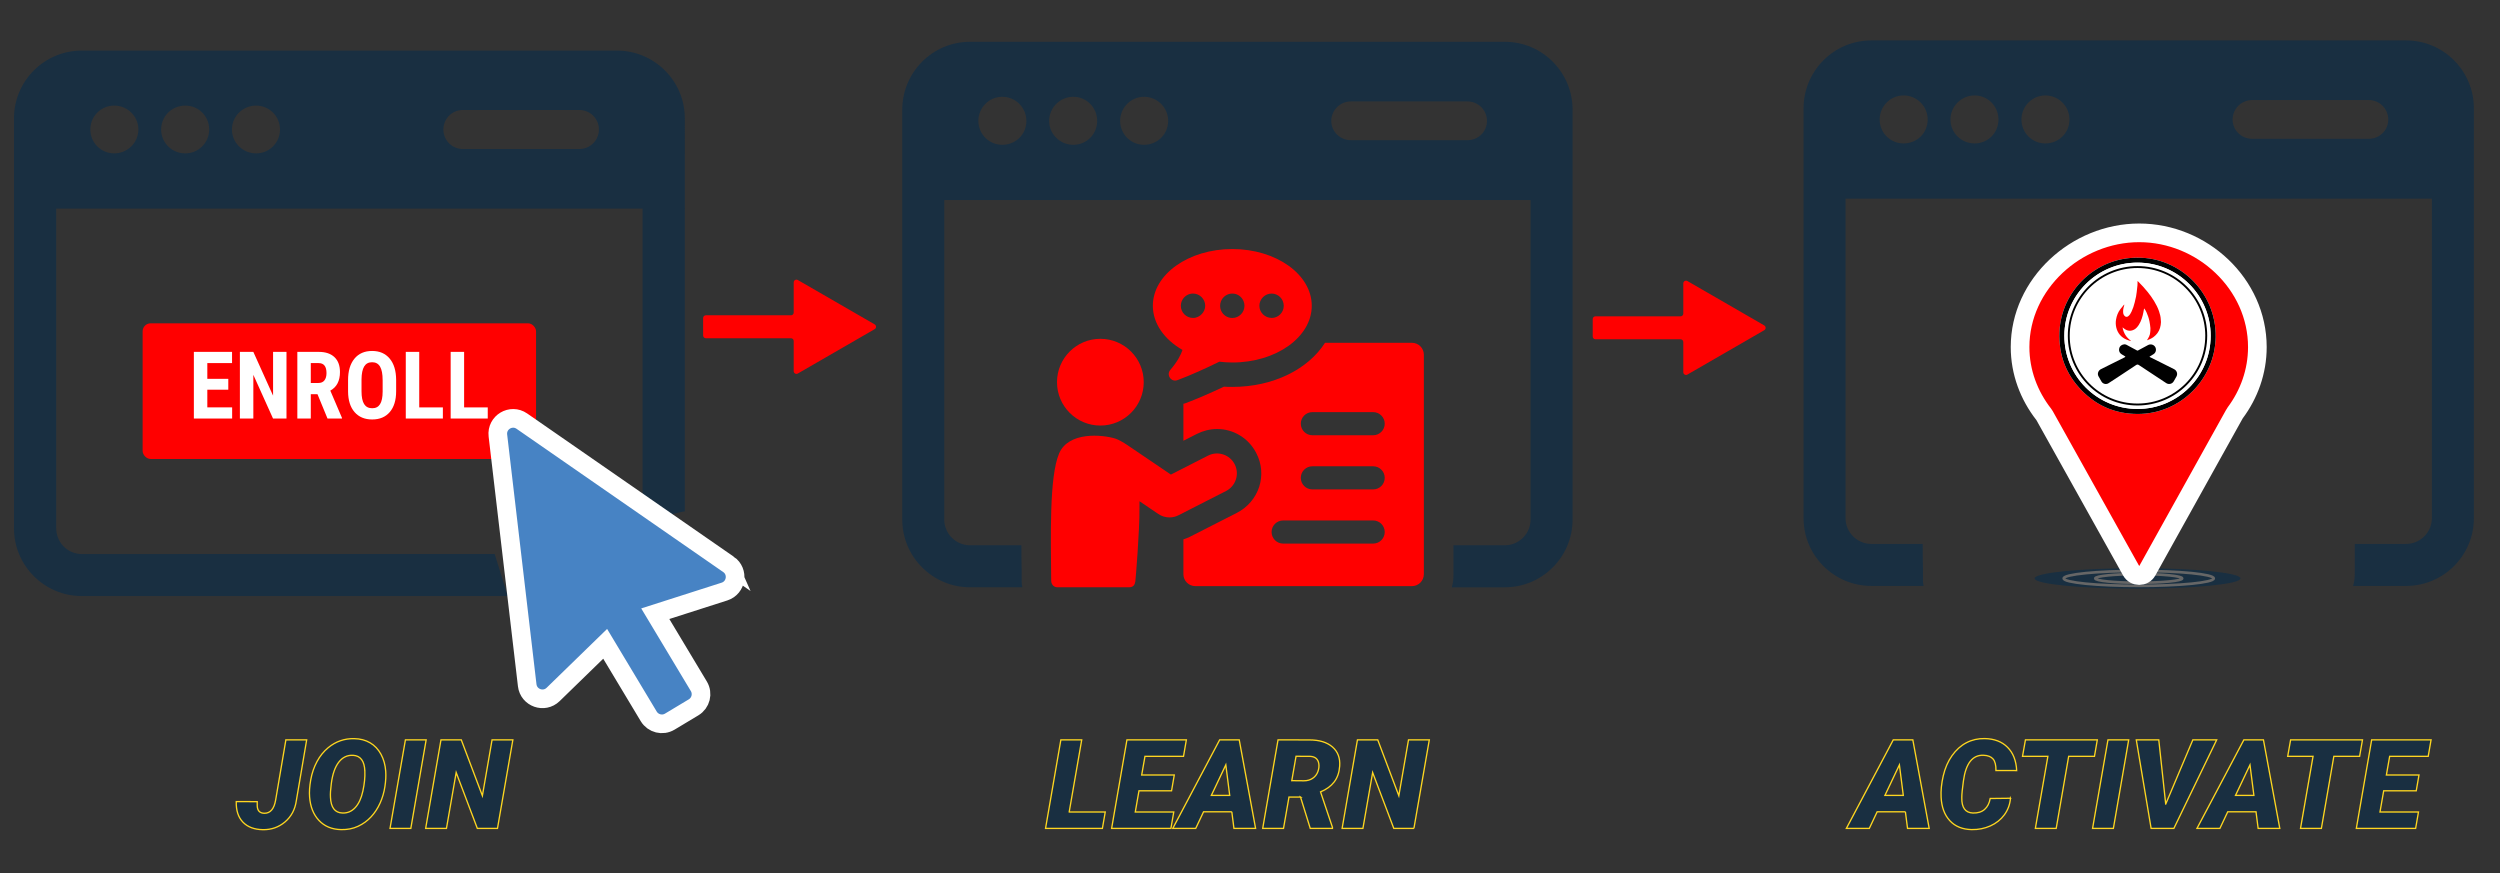
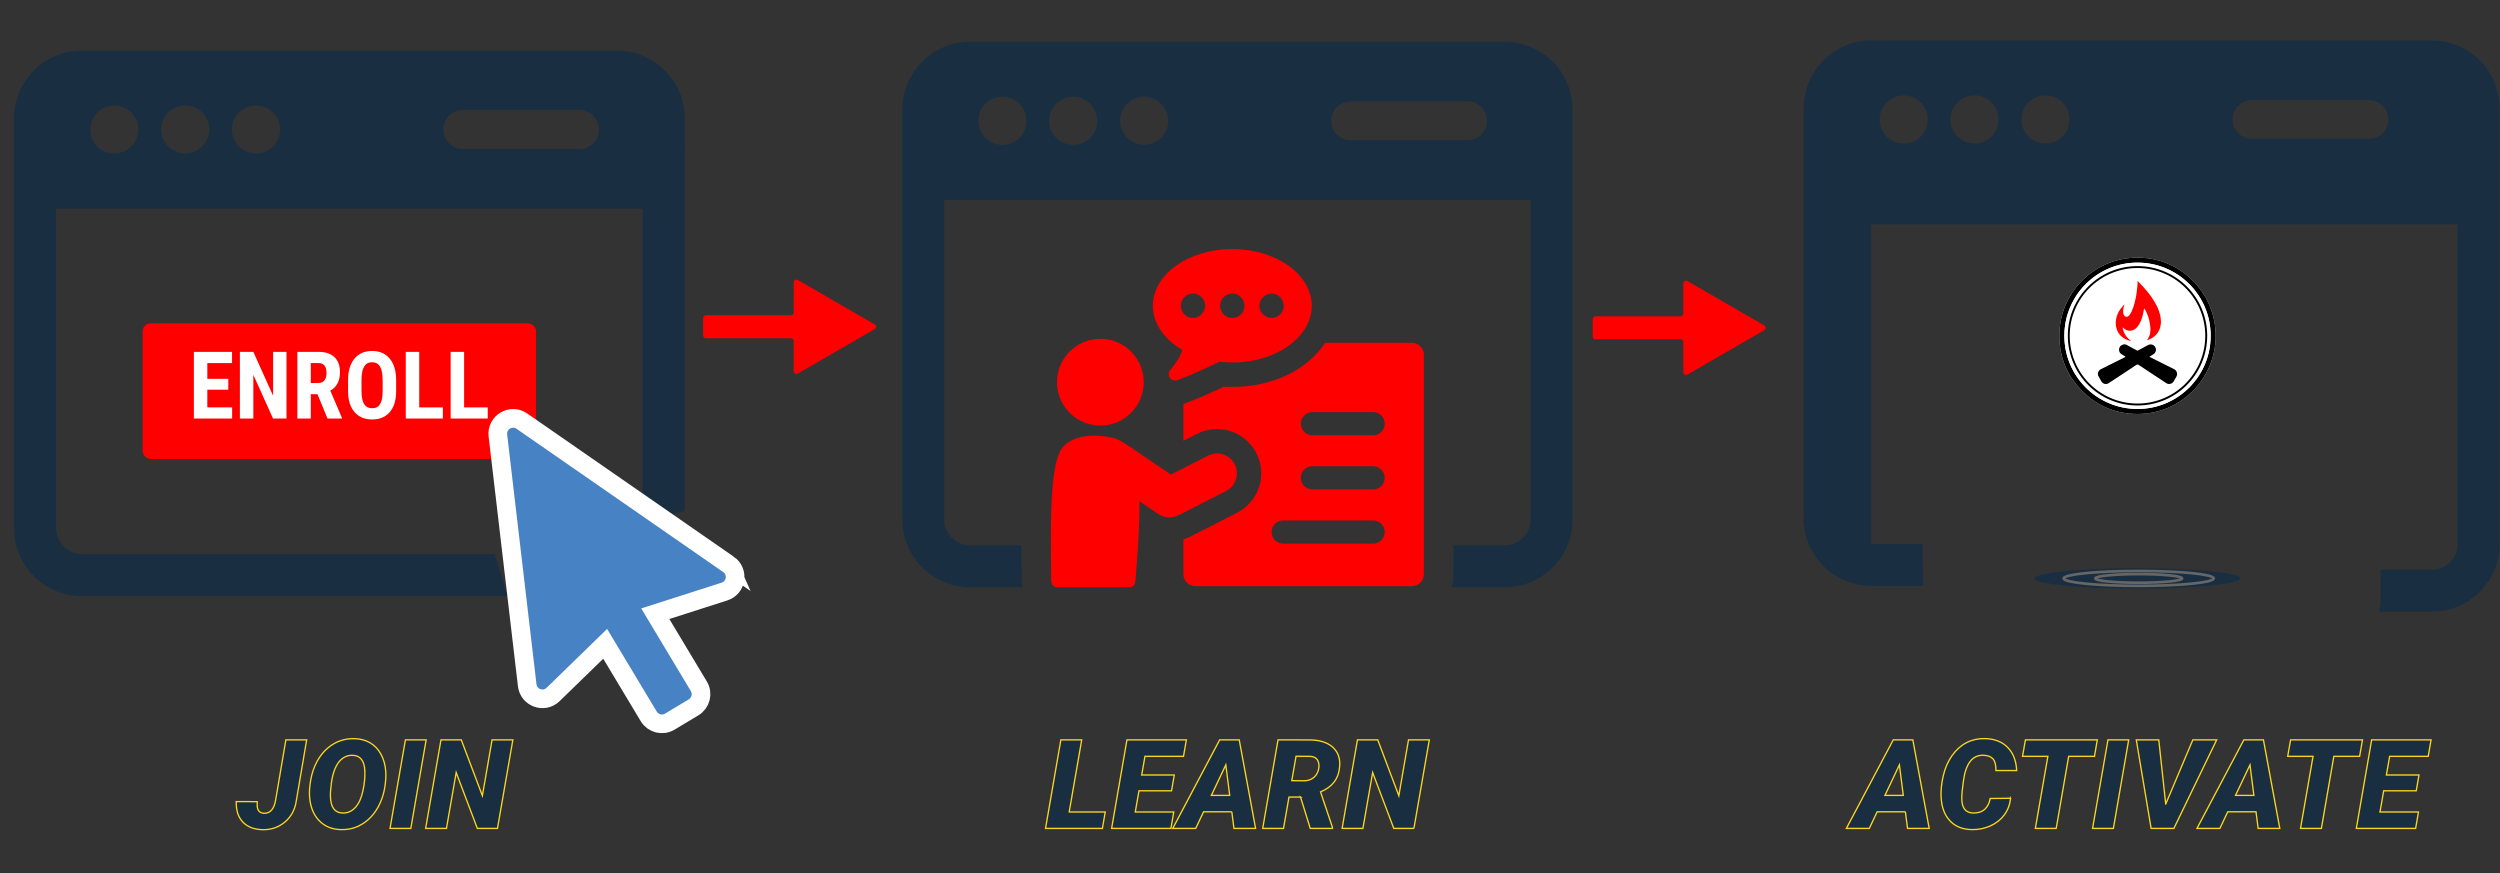
<svg xmlns="http://www.w3.org/2000/svg" id="Layer_1" data-name="Layer 1" viewBox="0 0 1876.42 655.25">
  <rect x="0" y="0" width="1876.42" height="655.25" fill="#333333" stroke="none" />
  <defs>
    <style>
      .cls-1, .cls-2 {
        fill: none;
      }

      .cls-3, .cls-4 {
        fill: #192f41;
      }

      .cls-5, .cls-4, .cls-6, .cls-2 {
        stroke-miterlimit: 10;
      }

      .cls-5, .cls-6 {
        stroke: #fff;
        stroke-width: 14px;
      }

      .cls-5, .cls-7 {
        fill: red;
      }

      .cls-8 {
        clip-path: url(#clippath-1);
      }

      .cls-9 {
        fill: #fff;
      }

      .cls-4 {
        stroke: #fed620;
      }

      .cls-6 {
        fill: #4783c4;
      }

      .cls-10 {
        clip-path: url(#clippath);
      }

      .cls-2 {
        stroke: #666;
        stroke-width: 2px;
      }
    </style>
    <clipPath id="clippath">
      <rect class="cls-1" x="1545.71" y="193.41" width="117.32" height="117.27" />
    </clipPath>
    <clipPath id="clippath-1">
      <rect class="cls-1" x="1545.71" y="193.41" width="117.32" height="117.27" />
    </clipPath>
  </defs>
  <g>
    <rect class="cls-7" x="107.05" y="242.67" width="295.29" height="101.82" rx="6" ry="6" />
    <path class="cls-3" d="M462.95,37.96H61.36c-28.05,0-50.87,22.82-50.87,50.87v307.68c0,28.05,22.82,50.87,50.87,50.87h319.7l-9.75-31.54H61.36c-10.63,0-19.16-8.71-19.16-19.34v-239.91h440.09v227.36c5.58.7,10.98,2.26,16.03,4.7,2.44-1.22,5.05-2.26,7.84-3.13,2.61-.7,5.23-1.4,7.84-1.74V88.83c0-28.05-22.82-50.87-51.05-50.87ZM85.75,115.13c-9.93,0-17.95-8.01-17.95-17.94s8.02-17.94,17.95-17.94,18.12,8.01,18.12,17.94-8.19,17.94-18.12,17.94ZM139.06,115.13c-10.1,0-18.12-8.01-18.12-17.94s8.02-17.94,18.12-17.94,17.95,8.01,17.95,17.94-8.01,17.94-17.95,17.94ZM192.2,115.13c-9.93,0-18.12-8.01-18.12-17.94s8.19-17.94,18.12-17.94,17.95,8.01,17.95,17.94-8.01,17.94-17.95,17.94ZM434.89,111.83h-87.64c-8.01,0-14.46-6.62-14.46-14.63s6.44-14.63,14.46-14.63h87.64c8.19,0,14.64,6.62,14.64,14.63s-6.45,14.63-14.64,14.63Z" />
    <path class="cls-6" d="M546.8,423.61l-155.1-107.52c-8.15-5.65-19.15.96-18,10.8l22,187.43c1.11,9.48,12.62,13.57,19.46,6.91l39.06-38,32.7,54.46c3.28,5.45,10.35,7.22,15.8,3.94l17.87-10.73c5.45-3.27,7.22-10.35,3.94-15.8l-32.7-54.47,51.91-16.62c9.09-2.91,10.9-14.99,3.05-20.43Z" />
    <g>
      <path class="cls-9" d="M171.35,292.5h-15.74v13.26h18.63v8.38h-28.73v-50.04h28.66v8.42h-18.56v11.82h15.74v8.14Z" />
      <path class="cls-9" d="M215.03,314.15h-10.1l-14.78-32.82v32.82h-10.1v-50.04h10.1l14.81,32.85v-32.85h10.07v50.04Z" />
      <path class="cls-9" d="M238.29,295.87h-5.02v18.28h-10.1v-50.04h16.12c5.06,0,8.97,1.31,11.74,3.94,2.76,2.62,4.14,6.35,4.14,11.19,0,6.64-2.42,11.29-7.25,13.95l8.76,20.48v.48h-10.86l-7.53-18.28ZM233.27,287.45h5.74c2.02,0,3.53-.67,4.54-2.01,1.01-1.34,1.51-3.13,1.51-5.38,0-5.02-1.96-7.53-5.88-7.53h-5.91v14.91Z" />
      <path class="cls-9" d="M297.33,293.63c0,6.71-1.59,11.92-4.76,15.64-3.17,3.71-7.58,5.57-13.21,5.57s-10.02-1.84-13.23-5.52c-3.21-3.68-4.83-8.83-4.88-15.45v-8.56c0-6.87,1.59-12.24,4.78-16.1,3.18-3.86,7.61-5.79,13.26-5.79s9.95,1.9,13.16,5.69c3.21,3.79,4.83,9.11,4.88,15.96v8.56ZM287.19,285.25c0-4.51-.64-7.87-1.92-10.07-1.28-2.2-3.28-3.3-5.98-3.3s-4.66,1.06-5.95,3.18c-1.28,2.12-1.95,5.34-1.99,9.67v8.9c0,4.38.65,7.6,1.96,9.67,1.31,2.07,3.32,3.11,6.05,3.11s4.59-1.01,5.88-3.04,1.94-5.17,1.96-9.43v-8.69Z" />
      <path class="cls-9" d="M314.68,305.76h17.73v8.38h-27.84v-50.04h10.1v41.65Z" />
      <path class="cls-9" d="M348.36,305.76h17.73v8.38h-27.84v-50.04h10.1v41.65Z" />
    </g>
  </g>
  <g>
    <path class="cls-3" d="M1129.48,31.37h-401.42c-28.04,0-50.85,22.81-50.85,51.03v307.55c0,28.04,22.81,50.85,50.85,50.85h39.27c-.34-1.39-.52-2.96-.52-4.52v-8.89c-.17-6.27-.17-12.36-.17-18.11h-38.58c-10.63,0-19.33-8.71-19.33-19.33v-239.81h440.08v239.81c0,10.62-8.71,19.33-19.33,19.33h-38.57v22.3c0,3.14-.35,6.27-1.22,9.23h39.79c28.04,0,50.86-22.81,50.86-50.85V82.4c0-28.21-22.81-51.03-50.86-51.03ZM752.27,108.69c-9.93,0-17.94-8.01-17.94-17.93s8.01-18.11,17.94-18.11,18.11,8.01,18.11,18.11-8.01,17.93-18.11,17.93ZM805.56,108.69c-9.93,0-18.11-8.01-18.11-17.93s8.18-18.11,18.11-18.11,17.94,8.01,17.94,18.11-8.01,17.93-17.94,17.93ZM858.68,108.69c-9.93,0-17.94-8.01-17.94-17.93s8.01-18.11,17.94-18.11,18.11,8.01,18.11,18.11-8.19,17.93-18.11,17.93ZM1101.44,105.21h-87.6c-8.01,0-14.63-6.44-14.63-14.45s6.62-14.63,14.63-14.63h87.6c8.01,0,14.63,6.45,14.63,14.63s-6.62,14.45-14.63,14.45Z" />
    <path class="cls-7" d="M825.9,319.41c17.98,0,32.55-14.58,32.55-32.56s-14.57-32.55-32.55-32.55-32.55,14.58-32.55,32.55,14.57,32.56,32.55,32.56Z" />
    <path class="cls-7" d="M926.73,348.49c-3.74-7.33-12.71-10.24-20.04-6.5l-27.85,14.21s-29.64-20.1-32.68-22.14c-3.05-2.04-6.69-4.13-8.95-4.84-9.84-3.09-35.24-5.45-42.29,11.15-7.46,17.55-6.2,62.95-5.93,95.4.02,2.84,1.86,5.02,4.69,5.02h53.66c3.26,0,4.43-1.79,4.81-4.4.24-1.68,3.26-38.42,3.09-54.57-.02-1.72,0-3.62.03-5.61l14.16,9.59c2.51,1.7,5.43,2.56,8.35,2.56,2.31,0,4.63-.54,6.77-1.63l35.68-18.2c7.33-3.74,10.24-12.71,6.5-20.04Z" />
    <path class="cls-7" d="M887.54,262.66c-1.3,3.88-3.9,8.87-9.1,14.92-3.29,3.83.58,9.5,5.32,7.74,9.82-3.64,21.06-8.77,31.47-13.85,3.17.37,6.39.61,9.7.61,32.93,0,59.63-19.07,59.63-42.58s-26.7-42.58-59.63-42.58-59.64,19.06-59.64,42.58c0,13.41,8.7,25.35,22.26,33.16ZM947.95,223.06s0-.01.01-.02c1.67-1.67,3.96-2.7,6.47-2.7s4.79,1.04,6.44,2.7c0,0,0,.02.02.02.78.79,1.41,1.73,1.86,2.76.04.09.07.17.11.26.41,1.02.64,2.13.66,3.29,0,.05.03.09.03.14,0,5.05-4.09,9.14-9.14,9.14-.11,0-.2-.06-.31-.06-1.03-.04-2.02-.24-2.94-.59-.2-.08-.39-.16-.58-.25-.91-.42-1.74-.98-2.46-1.66-.09-.09-.18-.17-.27-.26-1.6-1.64-2.6-3.86-2.6-6.32s1.03-4.79,2.69-6.45ZM916.49,225.96s0-.01.01-.02c1.39-3.28,4.64-5.6,8.45-5.6s6.98,2.31,8.37,5.58c.01.02.02.04.03.06.45,1.09.7,2.28.71,3.52,0,0,0,.01,0,.02h0s0,.02,0,.03c-.02,5.04-4.1,9.12-9.14,9.12-3.8,0-7.05-2.31-8.43-5.59-.47-1.09-.72-2.29-.72-3.55s.26-2.46.72-3.56ZM886.29,229.41c.02-1.19.25-2.32.68-3.36.03-.07.06-.13.09-.2,1.41-3.23,4.61-5.52,8.34-5.52,5.1,0,9.18,4.15,9.18,9.18,0,2.35-.95,4.45-2.42,6.06-1.67,1.86-4.03,3.07-6.73,3.07-5.05,0-9.14-4.09-9.14-9.15,0-.04.02-.07.02-.1Z" />
    <path class="cls-7" d="M1059.73,257.29h-65.21c-12.65,19.79-38.76,33.11-69.53,33.11-2.16,0-4.16,0-6.32-.17-10.98,5.16-20.63,9.32-28.61,12.31-.66.16-1.16.5-1.83.5v27.78l10.14-5.16c4.66-2.32,9.82-3.66,15.14-3.66,12.48,0,23.79,6.99,29.44,18.13,4.16,7.98,4.82,16.97,2.16,25.28-2.83,8.49-8.65,15.3-16.63,19.46l-35.6,18.14c-1.5.67-2.99,1.33-4.66,1.83v26.11c0,5,3.99,8.98,8.98,8.98h162.52c4.99,0,8.98-3.99,8.98-8.98v-164.68c0-4.99-4-8.98-8.98-8.98ZM1030.65,408h-67.55c-4.8,0-8.69-3.89-8.69-8.68s3.89-8.68,8.69-8.68h67.55c4.8,0,8.68,3.88,8.68,8.68s-3.89,8.68-8.68,8.68ZM1030.65,367.34h-45.62c-4.8,0-8.69-3.88-8.69-8.68s3.89-8.68,8.69-8.68h45.62c4.8,0,8.68,3.89,8.68,8.68s-3.89,8.68-8.68,8.68ZM1030.65,326.69h-45.62c-4.8,0-8.69-3.89-8.69-8.68s3.89-8.68,8.69-8.68h45.62c4.8,0,8.68,3.89,8.68,8.68s-3.89,8.68-8.68,8.68Z" />
  </g>
  <g>
-     <path class="cls-3" d="M1805.96,30.34h-401.42c-28.04,0-50.85,22.81-50.85,51.03v307.55c0,28.04,22.81,50.85,50.85,50.85h39.27c-.34-1.39-.52-2.96-.52-4.52v-8.89c-.17-6.27-.17-12.36-.17-18.11h-38.58c-10.63,0-19.33-8.71-19.33-19.33v-239.81h440.08v239.81c0,10.62-8.71,19.33-19.33,19.33h-38.57v22.3c0,3.14-.35,6.27-1.22,9.23h39.79c28.04,0,50.86-22.81,50.86-50.85V81.37c0-28.21-22.81-51.03-50.86-51.03ZM1428.75,107.67c-9.93,0-17.94-8.01-17.94-17.93s8.01-18.11,17.94-18.11,18.11,8.01,18.11,18.11-8.01,17.93-18.11,17.93ZM1482.04,107.67c-9.93,0-18.11-8.01-18.11-17.93s8.18-18.11,18.11-18.11,17.94,8.01,17.94,18.11-8.01,17.93-17.94,17.93ZM1535.16,107.67c-9.93,0-17.94-8.01-17.94-17.93s8.01-18.11,17.94-18.11,18.11,8.01,18.11,18.11-8.19,17.93-18.11,17.93ZM1777.93,104.18h-87.6c-8.01,0-14.63-6.44-14.63-14.45s6.62-14.63,14.63-14.63h87.6c8.01,0,14.63,6.45,14.63,14.63s-6.62,14.45-14.63,14.45Z" />
+     <path class="cls-3" d="M1805.96,30.34h-401.42c-28.04,0-50.85,22.81-50.85,51.03v307.55c0,28.04,22.81,50.85,50.85,50.85h39.27c-.34-1.39-.52-2.96-.52-4.52v-8.89c-.17-6.27-.17-12.36-.17-18.11h-38.58v-239.81h440.08v239.81c0,10.62-8.71,19.33-19.33,19.33h-38.57v22.3c0,3.14-.35,6.27-1.22,9.23h39.79c28.04,0,50.86-22.81,50.86-50.85V81.37c0-28.21-22.81-51.03-50.86-51.03ZM1428.75,107.67c-9.93,0-17.94-8.01-17.94-17.93s8.01-18.11,17.94-18.11,18.11,8.01,18.11,18.11-8.01,17.93-18.11,17.93ZM1482.04,107.67c-9.93,0-18.11-8.01-18.11-17.93s8.18-18.11,18.11-18.11,17.94,8.01,17.94,18.11-8.01,17.93-17.94,17.93ZM1535.16,107.67c-9.93,0-17.94-8.01-17.94-17.93s8.01-18.11,17.94-18.11,18.11,8.01,18.11,18.11-8.19,17.93-18.11,17.93ZM1777.93,104.18h-87.6c-8.01,0-14.63-6.44-14.63-14.45s6.62-14.63,14.63-14.63h87.6c8.01,0,14.63,6.45,14.63,14.63s-6.62,14.45-14.63,14.45Z" />
    <g>
      <ellipse class="cls-3" cx="1604.37" cy="434.14" rx="77.28" ry="7.69" />
      <ellipse class="cls-2" cx="1605.26" cy="434.14" rx="56.3" ry="5.6" />
      <ellipse class="cls-2" cx="1605.26" cy="434.14" rx="32.63" ry="3.24" />
-       <path class="cls-5" d="M1677.13,310.69c.14-.26.31-.51.48-.74,10.43-13.97,16.69-31.04,16.69-49.46,0-47.34-41.32-85.72-88.66-85.72s-89.44,38.38-89.44,85.72c0,18.9,6.71,36.37,17.79,50.55.21.27.41.56.58.87l65.07,116.58c2.62,4.69,9.38,4.69,11.99,0l65.5-117.78Z" />
      <g id="Unity_Blaze" data-name="Unity Blaze">
        <g class="cls-10">
          <g class="cls-8">
            <path class="cls-9" d="M1604.23,193.42c-31.6-.14-57.32,25.29-58.48,55.92-.64,16.82,4.79,31.45,16.56,43.55,11.49,11.82,25.62,17.76,42.06,17.8,32.7.08,58.13-26.59,58.64-57.67.53-32.73-26.19-59.91-58.78-59.61" />
            <path d="M1604.23,193.42c32.59-.31,59.32,26.88,58.78,59.61-.51,31.08-25.94,57.74-58.64,57.67-16.45-.04-30.57-5.98-42.06-17.8-11.77-12.11-17.19-26.73-16.56-43.55,1.16-30.63,26.87-56.06,58.48-55.92M1659.26,252.05c.03-30.31-24.54-54.89-54.87-54.92-30.31-.03-54.91,24.52-54.95,54.84-.04,30.35,24.51,54.95,54.87,54.98,30.34.03,54.93-24.53,54.95-54.89" />
            <path class="cls-9" d="M1659.26,252.05c-.03,30.36-24.62,54.93-54.95,54.89-30.35-.03-54.91-24.63-54.87-54.98.04-30.32,24.64-54.87,54.95-54.84,30.33.03,54.89,24.62,54.87,54.92M1604.36,305.82c29.74-.03,53.74-24.04,53.77-53.79.03-29.68-24.05-53.76-53.78-53.79-29.71-.02-53.86,24.14-53.8,53.82.06,29.75,24.12,53.79,53.8,53.76" />
            <path d="M1604.36,304.34c-28.87.03-52.26-23.35-52.32-52.28-.06-28.86,23.43-52.36,52.32-52.34,28.91.02,52.33,23.45,52.3,52.31-.03,28.93-23.37,52.28-52.29,52.31M1655.21,252c-.03-28.1-22.82-50.88-50.89-50.84-28.12.04-50.89,22.82-50.85,50.87.05,28.14,22.75,50.85,50.86,50.86,28.1.02,50.9-22.79,50.87-50.9" />
            <path d="M1594.43,258.41c1.24-.03,2.18.68,3.17,1.21,2.16,1.14,4.3,2.32,6.45,3.47.16.08.44.08.6,0,2.51-1.33,5.03-2.65,7.51-4.05,1.97-1.12,4.51-.42,5.55,1.53.94,1.76.48,4.04-1.27,5.2-.92.61-1.87,1.15-2.81,1.73-.11.07-.19.18-.28.27.1.08.19.18.31.24,2.88,1.43,5.77,2.86,8.65,4.3,3.18,1.59,6.34,3.21,9.52,4.79,2,1,2.89,3.47,1.73,5.54-.69,1.23-1.38,2.45-2.1,3.66-1.07,1.8-3.57,2.56-5.58,1.23-2.89-1.91-5.79-3.83-8.69-5.74-3.9-2.57-7.83-5.1-11.7-7.73-.88-.6-1.43-.6-2.31,0-3.89,2.65-7.84,5.2-11.77,7.79-2.96,1.94-5.9,3.91-8.88,5.81-1.72,1.1-4.14.51-5.19-1.24-.81-1.34-1.59-2.69-2.32-4.07-1.02-1.92-.05-4.34,1.88-5.28,2.82-1.37,5.61-2.8,8.41-4.19,2.94-1.47,5.89-2.93,8.84-4.4.14-.07.28-.14.41-.22.89-.52.9-.53,0-1.08-.68-.42-1.38-.83-2.06-1.24-1.43-.87-2.14-2.14-1.99-3.83.14-1.57.99-2.66,2.4-3.3.46-.21,1-.25,1.51-.37" />
            <path class="cls-7" d="M1611.44,255.4c.55-.95,1.16-1.87,1.62-2.86.49-1.05.79-2.17.84-3.34.04-1,.21-2.01.13-2.99-.15-1.67-.4-3.34-.71-4.99-.23-1.2-.57-2.4-.96-3.56-.73-2.13-1.53-4.24-2.97-6.19-.1.32-.2.55-.25.79-.3,1.49-.51,3.01-.91,4.48-.89,3.3-2.06,6.49-4.42,9.06-1.09,1.19-2.44,2.01-4.08,2.33-2.4.48-4.3-.47-6.04-1.97-.11-.09-.21-.19-.31-.28-.04-.03-.08-.05-.25-.15.35,2.11,1.06,3.97,2.11,5.7,1.07,1.75,2.52,3.13,4.17,4.33-.01.05-.03.1-.04.15-.42-.09-.85-.16-1.26-.28-2.67-.81-5.07-2.07-6.92-4.23-1.42-1.66-2.33-3.56-2.81-5.69-.44-1.96-.49-3.92-.15-5.87.49-2.81,1.46-5.45,3.21-7.74.89-1.17,1.86-2.29,2.79-3.44.06.03.13.06.19.1-.03.17-.05.35-.1.51-.57,1.83-.94,3.68-.73,5.6.12,1.08.63,1.99,1.53,2.64.6.44,1.53.38,2.17-.09,1.21-.89,1.93-2.16,2.54-3.47,1.04-2.23,1.84-4.55,2.4-6.95.35-1.48.73-2.95,1.02-4.44.22-1.1.35-2.22.49-3.33.21-1.71.4-3.42.57-5.13.05-.52.04-1.06.05-1.58,0-.49,0-.98,0-1.55.15.09.26.12.34.2,2.6,2.58,5.08,5.26,7.38,8.13,1.74,2.18,3.36,4.43,4.8,6.82,1.44,2.39,2.71,4.86,3.61,7.5.71,2.06,1.25,4.16,1.33,6.35.02.59.16,1.19.13,1.78-.14,3.01-.84,5.86-2.67,8.31-1.62,2.16-3.71,3.73-6.21,4.74-.55.22-1.1.42-1.62.61" />
          </g>
        </g>
      </g>
    </g>
  </g>
  <path class="cls-7" d="M1324.2,244.25l-57.69-33.31c-1.37-.79-3.08.2-3.08,1.78v22.65c0,1.14-.92,2.06-2.06,2.06h-63.86c-1.14,0-2.06.92-2.06,2.06v13.1c0,1.14.92,2.06,2.06,2.06h63.86c1.14,0,2.06.92,2.06,2.06v22.65c0,1.58,1.71,2.57,3.08,1.78l57.69-33.31c1.37-.79,1.37-2.77,0-3.56Z" />
  <path class="cls-7" d="M656.5,243.47l-57.69-33.31c-1.37-.79-3.08.2-3.08,1.78v22.65c0,1.14-.92,2.06-2.06,2.06h-63.86c-1.14,0-2.06.92-2.06,2.06v13.1c0,1.14.92,2.06,2.06,2.06h63.86c1.14,0,2.06.92,2.06,2.06v22.65c0,1.58,1.71,2.57,3.08,1.78l57.69-33.31c1.37-.79,1.37-2.77,0-3.56Z" />
  <g>
    <path class="cls-4" d="M214.57,555.32h15.61l-7.76,45.59c-.94,6.66-3.78,12-8.51,16-4.73,4-10.29,5.94-16.68,5.82-6.42-.12-11.39-2.01-14.9-5.66-3.51-3.65-5.18-8.79-5-15.42l15.74.04v3.15c.12,3.62,1.87,5.48,5.25,5.57,4.56.09,7.42-3.24,8.58-9.99l7.67-45.09Z" />
    <path class="cls-4" d="M256.05,622.68c-6.91-.15-12.44-2.43-16.61-6.85-4.17-4.41-6.53-10.31-7.07-17.71-.3-3.65-.02-7.95.87-12.89.88-4.94,2.45-9.5,4.7-13.67,2.25-4.17,5.07-7.64,8.44-10.41,5.66-4.65,12.17-6.91,19.53-6.75,4.53.09,8.5,1.13,11.89,3.13,3.39,1.99,6.11,4.86,8.15,8.6,2.04,3.74,3.22,8,3.56,12.78.24,3.38.04,7.22-.62,11.52-.65,4.31-1.86,8.41-3.6,12.32-1.75,3.91-4.01,7.35-6.78,10.34-2.77,2.98-6.03,5.35-9.79,7.1-3.76,1.75-7.98,2.58-12.66,2.49ZM273.85,578.78c-.3-7.61-3.26-11.56-8.85-11.87-4.32-.21-7.9,1.5-10.72,5.13-2.83,3.64-4.7,9-5.61,16.09-.58,4.38-.79,7.77-.64,10.18.3,7.73,3.29,11.7,8.94,11.91,3.71.18,6.91-1.15,9.58-3.99,2.68-2.84,4.61-6.98,5.8-12.41s1.69-10.44,1.51-15.04Z" />
    <path class="cls-4" d="M308.35,621.77h-15.61l11.55-66.45h15.56l-11.5,66.45Z" />
    <path class="cls-4" d="M373.38,621.77h-15.11l-15.88-41.94-7.3,41.94h-15.61l11.5-66.45h15.24l15.84,41.94,7.26-41.94h15.61l-11.54,66.45Z" />
  </g>
  <g>
    <path class="cls-4" d="M802.5,609.44h27.06l-2.14,12.32h-42.67l11.5-66.45h15.65l-9.4,54.12Z" />
    <path class="cls-4" d="M879.3,593.56h-24.42l-2.78,15.88h28.89l-2.14,12.32h-44.5l11.5-66.45h44.59l-2.14,12.37h-28.93l-2.46,14.01h24.46l-2.05,11.87Z" />
    <path class="cls-4" d="M924.57,609.31h-21.22l-5.89,12.46h-17.21l35.19-66.45h14.69l12.28,66.45h-16.25l-1.6-12.46ZM909.2,596.99h13.78l-2.92-22.91-10.86,22.91Z" />
    <path class="cls-4" d="M976.14,598.26h-8.67l-4.11,23.5h-15.61l11.5-66.45,23.46.05c7.51,0,13.3,1.75,17.36,5.26,4.06,3.51,5.88,8.3,5.45,14.38-.33,4.8-1.72,8.78-4.15,11.92-2.43,3.15-5.84,5.63-10.22,7.45l8.94,26.6v.78h-16.66l-7.3-23.5ZM969.57,585.94l9.13.09c2.49,0,4.66-.61,6.5-1.83s3.16-2.89,3.95-5.01c.79-2.12,1.02-4.17.68-6.15-.61-3.39-2.77-5.17-6.48-5.35l-10.59-.05-3.19,18.3Z" />
    <path class="cls-4" d="M1061.25,621.77h-15.11l-15.88-41.94-7.3,41.94h-15.61l11.5-66.45h15.24l15.83,41.94,7.26-41.94h15.61l-11.55,66.45Z" />
  </g>
  <g>
    <path class="cls-4" d="M1430.15,609.31h-21.22l-5.89,12.46h-17.21l35.19-66.45h14.69l12.28,66.45h-16.25l-1.6-12.46ZM1414.77,596.99h13.78l-2.92-22.91-10.86,22.91Z" />
    <path class="cls-4" d="M1509.01,599.13c-.4,4.66-1.92,8.79-4.59,12.41-2.66,3.62-6.16,6.41-10.5,8.35-4.33,1.95-9.03,2.88-14.08,2.78-6.94-.15-12.4-2.39-16.38-6.71-3.99-4.32-6.16-10.18-6.53-17.57-.27-4.93.27-10.3,1.62-16.11,1.35-5.81,3.56-10.87,6.62-15.17,3.06-4.3,6.66-7.53,10.82-9.67,4.15-2.15,8.69-3.17,13.62-3.08,7.24.12,12.97,2.3,17.18,6.53,4.21,4.23,6.5,10.06,6.87,17.48l-15.56-.05c.06-4.05-.67-6.94-2.19-8.67-1.52-1.73-3.92-2.66-7.21-2.78-8.21-.27-13.22,6.12-15.01,19.17-.82,5.9-1.23,10.12-1.23,12.64-.15,7.48,2.62,11.33,8.31,11.55,3.68.12,6.62-.78,8.81-2.71,2.19-1.93,3.59-4.66,4.2-8.19l15.24-.18Z" />
    <path class="cls-4" d="M1572.03,567.69h-19.35l-9.36,54.08h-15.65l9.4-54.08h-19.03l2.19-12.37h53.94l-2.14,12.37Z" />
    <path class="cls-4" d="M1586.23,621.77h-15.61l11.55-66.45h15.56l-11.5,66.45Z" />
    <path class="cls-4" d="M1625.52,603.51l20.35-48.19h17.89l-32.13,66.45h-17.07l-11.13-66.45h16.88l5.2,48.19Z" />
    <path class="cls-4" d="M1693.29,609.31h-21.22l-5.89,12.46h-17.2l35.18-66.45h14.7l12.28,66.45h-16.25l-1.6-12.46ZM1677.91,596.99h13.78l-2.92-22.91-10.86,22.91Z" />
    <path class="cls-4" d="M1771.05,567.69h-19.35l-9.35,54.08h-15.65l9.4-54.08h-19.03l2.19-12.37h53.94l-2.15,12.37Z" />
    <path class="cls-4" d="M1813.54,593.56h-24.42l-2.78,15.88h28.89l-2.14,12.32h-44.5l11.5-66.45h44.59l-2.15,12.37h-28.93l-2.46,14.01h24.46l-2.05,11.87Z" />
  </g>
</svg>